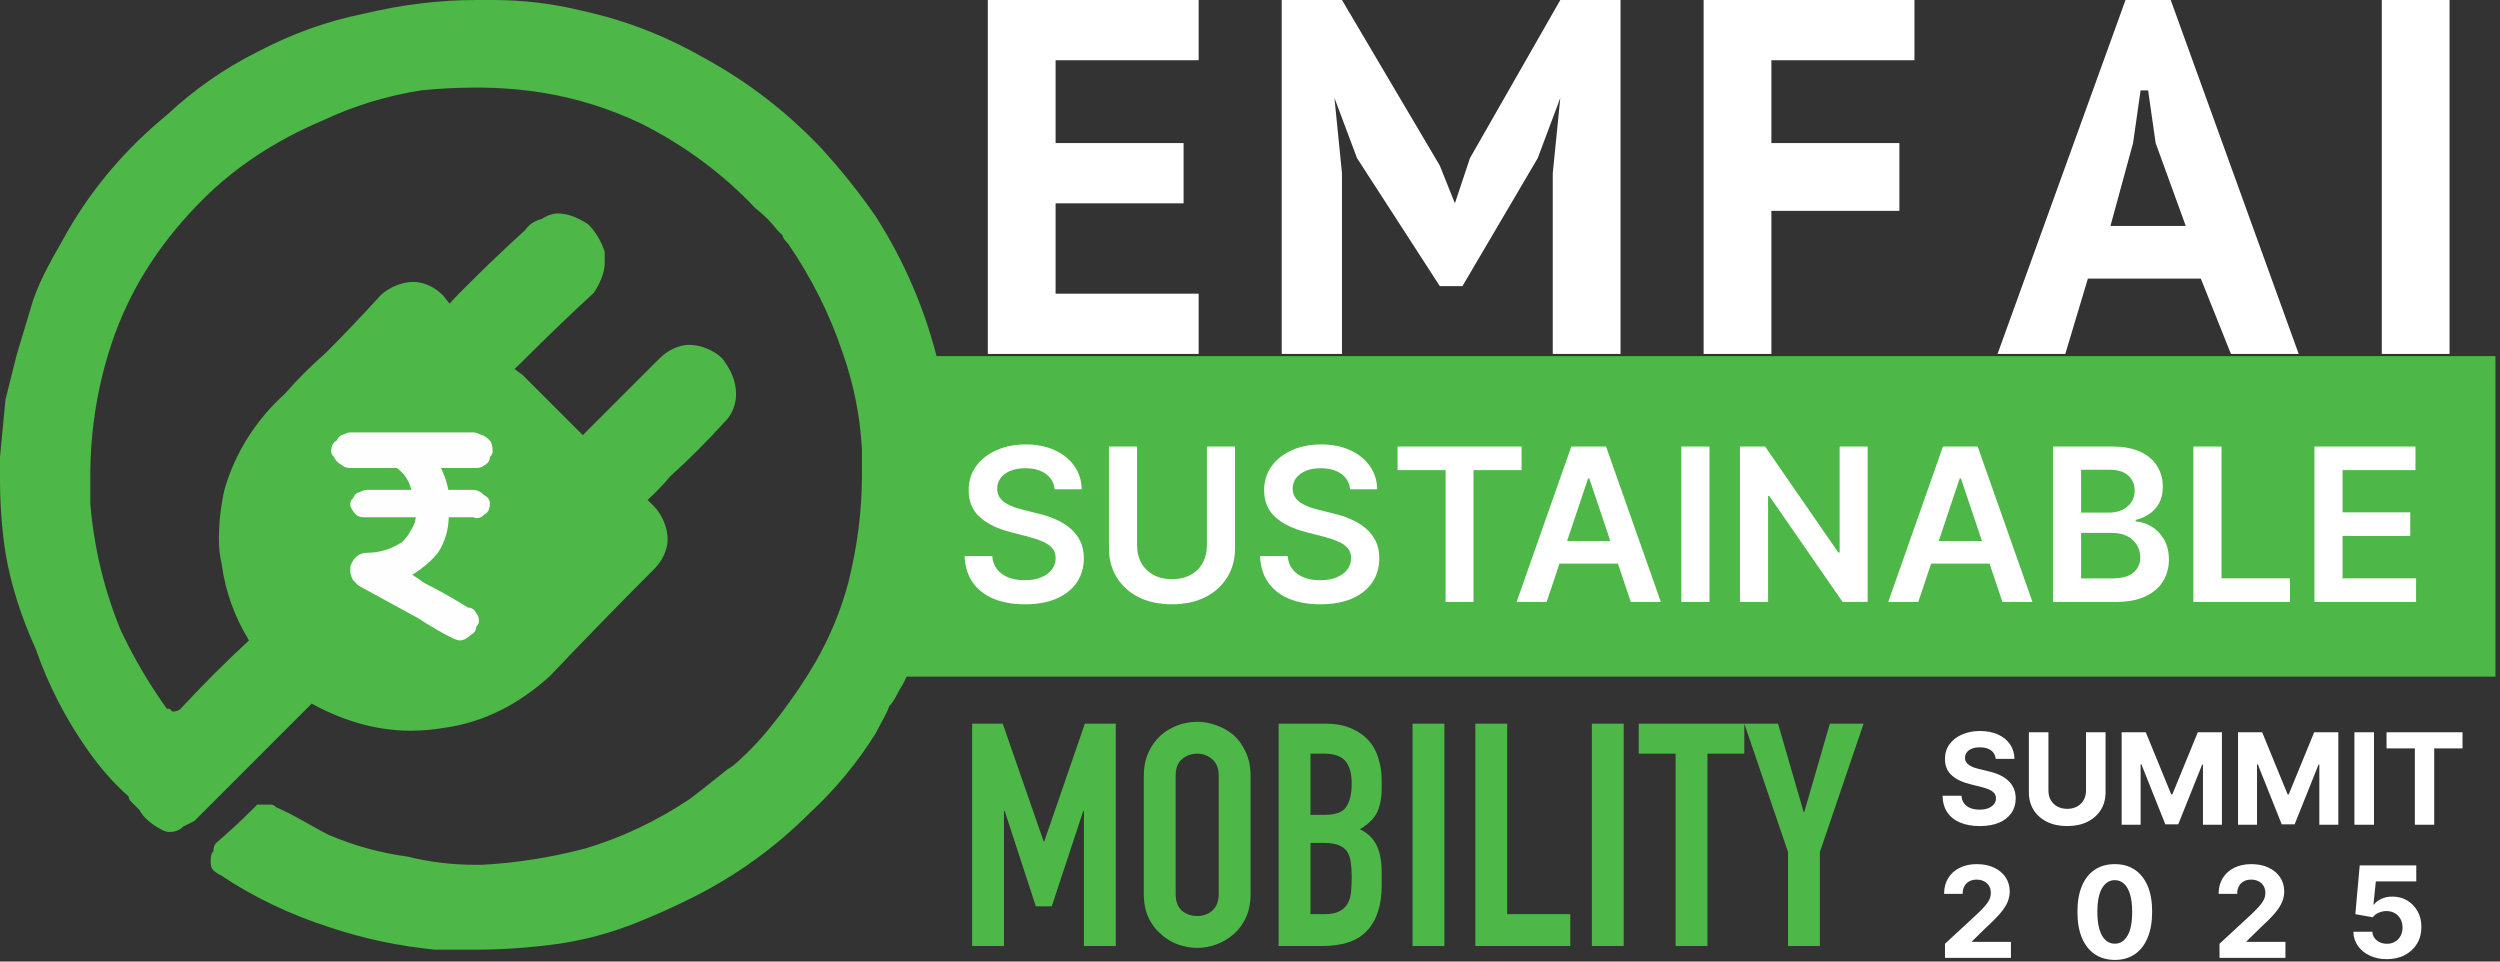
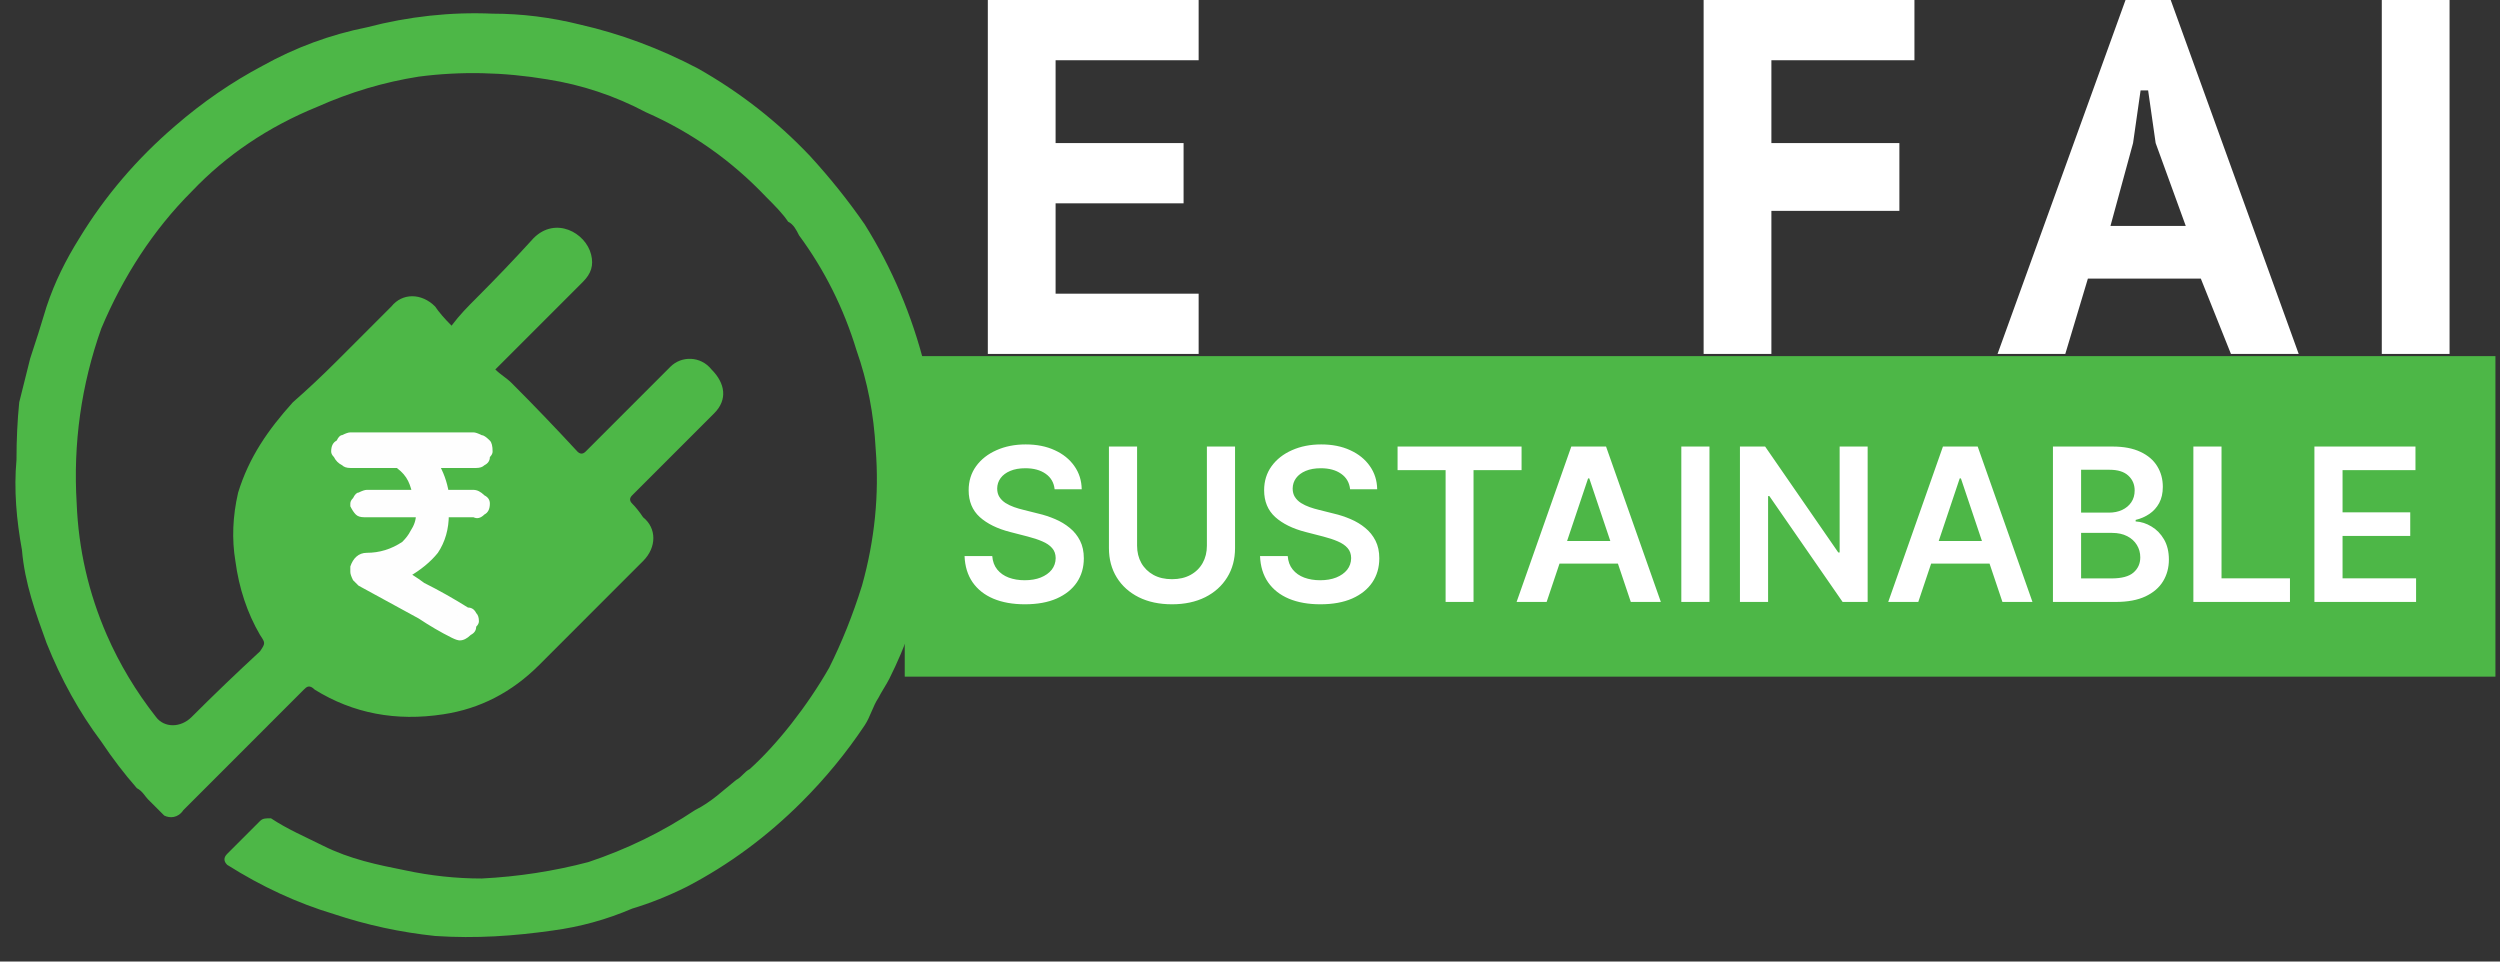
<svg xmlns="http://www.w3.org/2000/svg" width="169" height="65" viewBox="0 0 169 65" fill="none">
  <rect x="0" y="0" width="169" height="65" fill="#333333" stroke="none" />
  <path d="M30.525 22.015C31.08 21.275 31.635 20.72 32.19 20.165C33.546 18.808 34.841 17.452 36.074 16.095C37.554 14.615 39.589 15.725 39.959 17.205C40.144 17.945 39.958 18.5 39.404 19.055C37.924 20.535 36.444 22.015 34.964 23.495C34.409 24.05 34.039 24.42 33.484 24.975C33.855 25.345 34.224 25.53 34.594 25.9C36.074 27.381 37.554 28.922 39.034 30.526C39.219 30.71 39.403 30.71 39.588 30.526C40.945 29.169 42.301 27.812 43.658 26.455C44.274 25.839 44.829 25.284 45.322 24.79C46.062 24.05 47.357 24.05 48.097 24.975C49.022 25.9 49.207 27.011 48.282 27.936C47.049 29.169 45.816 30.402 44.583 31.636C43.966 32.252 43.35 32.869 42.733 33.486C42.548 33.671 42.548 33.856 42.733 34.041C42.98 34.287 43.226 34.596 43.473 34.966C44.398 35.706 44.398 37.001 43.473 37.926C41.13 40.269 38.787 42.613 36.444 44.956C34.594 46.806 32.436 47.916 29.97 48.286C26.764 48.78 23.866 48.225 21.276 46.621C20.906 46.251 20.722 46.436 20.537 46.621C17.824 49.335 15.111 52.048 12.398 54.762C12.028 55.317 11.473 55.317 11.103 55.132C10.733 54.762 10.363 54.392 9.993 54.022C9.808 53.837 9.623 53.467 9.253 53.282C8.39 52.295 7.589 51.246 6.849 50.136C5.369 48.163 4.136 45.943 3.15 43.476C2.41 41.441 1.67 39.406 1.485 37.186C1.115 35.151 0.93 33.116 1.115 31.081C1.115 29.724 1.176 28.429 1.3 27.195C1.546 26.209 1.793 25.222 2.04 24.235C2.41 23.125 2.78 21.953 3.15 20.72C3.704 19.055 4.444 17.575 5.369 16.095C7.095 13.258 9.253 10.73 11.843 8.51C13.693 6.906 15.666 5.55 17.762 4.44C19.982 3.206 22.325 2.343 24.791 1.849C27.627 1.109 30.463 0.801 33.299 0.924C35.272 0.924 37.245 1.171 39.219 1.664C41.931 2.281 44.583 3.268 47.172 4.625C50.008 6.228 52.536 8.201 54.756 10.545C56.112 12.025 57.346 13.566 58.455 15.17C60.305 18.13 61.661 21.337 62.525 24.79C63.141 27.381 63.45 30.032 63.45 32.746C63.326 34.842 63.018 36.939 62.525 39.036C62.031 41.379 61.23 43.661 60.12 45.881C59.935 46.251 59.565 46.806 59.38 47.176C59.01 47.731 58.825 48.471 58.455 49.026C57.222 50.876 55.804 52.603 54.201 54.207C51.858 56.55 49.269 58.462 46.432 59.942C45.199 60.558 43.966 61.052 42.733 61.422C41.007 62.162 39.219 62.655 37.369 62.902C34.779 63.272 32.19 63.457 29.415 63.272C27.072 63.025 24.791 62.532 22.571 61.792C20.105 61.052 17.7 59.942 15.357 58.462C15.111 58.215 15.111 57.968 15.357 57.722C16.097 56.982 16.837 56.242 17.577 55.502C17.762 55.316 17.947 55.317 18.317 55.317C19.427 56.057 20.722 56.612 21.831 57.167C23.681 58.092 25.531 58.462 27.381 58.832C29.107 59.202 30.833 59.387 32.56 59.387C35.026 59.263 37.43 58.893 39.773 58.277C42.363 57.413 44.768 56.242 46.987 54.762C48.097 54.206 48.837 53.466 49.762 52.726C50.132 52.541 50.317 52.172 50.687 51.986C52.536 50.321 54.571 47.731 56.051 45.141C56.914 43.414 57.654 41.564 58.27 39.591C59.133 36.508 59.442 33.424 59.195 30.341C59.072 27.997 58.64 25.777 57.9 23.68C57.037 20.843 55.742 18.253 54.016 15.91C53.831 15.54 53.646 15.17 53.276 14.985C52.906 14.43 52.351 13.875 51.796 13.32C49.453 10.853 46.741 8.941 43.658 7.585C41.562 6.475 39.342 5.735 36.999 5.365C34.039 4.871 31.142 4.81 28.305 5.18C25.962 5.55 23.681 6.228 21.462 7.215C18.132 8.571 15.296 10.483 12.953 12.95C10.363 15.54 8.329 18.685 6.849 22.2C5.492 26.024 4.937 29.971 5.184 34.041C5.307 37.124 5.986 40.084 7.219 42.921C8.082 44.895 9.192 46.745 10.548 48.471C11.103 49.211 12.213 49.211 12.953 48.471C14.432 46.991 15.974 45.511 17.577 44.031C17.947 43.476 17.947 43.476 17.577 42.921C16.714 41.441 16.159 39.776 15.912 37.926C15.666 36.446 15.727 34.904 16.097 33.301C16.837 30.895 18.132 29.046 19.797 27.195C20.783 26.332 21.77 25.407 22.756 24.42C23.989 23.187 25.223 21.953 26.456 20.72C27.195 19.795 28.49 19.795 29.415 20.72C29.662 21.09 30.032 21.522 30.525 22.015Z" fill="#4DB747" />
-   <path d="M30.52 22.016L31.075 22.571C31.815 22.016 32.37 21.461 32.925 20.906C34.158 19.549 35.453 18.192 36.809 16.836C37.056 16.712 37.241 16.589 37.364 16.466C37.487 16.342 37.611 16.342 37.734 16.466C37.98 16.466 38.227 16.527 38.474 16.651C38.721 16.897 38.906 17.144 39.029 17.391C39.029 17.514 39.029 17.637 39.029 17.761C39.029 17.884 38.905 18.069 38.659 18.316C37.179 19.919 35.699 21.461 34.219 22.941C33.849 23.311 33.295 23.681 32.74 24.236L32 24.976L32.74 25.531C33.295 26.086 33.665 26.271 33.85 26.641C35.329 28.121 36.871 29.601 38.474 31.081C38.474 31.205 38.535 31.328 38.659 31.451C38.905 31.575 39.152 31.636 39.399 31.636C39.645 31.636 39.83 31.575 39.954 31.451C40.077 31.328 40.2 31.205 40.324 31.081C41.68 29.725 43.036 28.368 44.393 27.011C44.886 26.518 45.379 26.024 45.873 25.531C46.119 25.408 46.366 25.346 46.612 25.346C46.859 25.346 47.106 25.408 47.352 25.531C47.722 25.901 47.907 26.271 47.907 26.641C47.907 26.764 47.784 26.949 47.537 27.196C46.428 28.429 45.256 29.663 44.023 30.896C43.283 31.513 42.605 32.191 41.988 32.931C41.865 32.931 41.803 32.993 41.803 33.116C41.68 33.363 41.618 33.61 41.618 33.856C41.618 34.103 41.68 34.288 41.803 34.411C41.803 34.535 41.865 34.658 41.988 34.781C42.235 35.028 42.543 35.275 42.913 35.521C43.16 35.891 43.283 36.2 43.283 36.446C43.283 36.693 43.16 36.94 42.913 37.187C40.57 39.53 38.227 41.873 35.884 44.217C34.158 45.944 32.123 46.992 29.78 47.362C29.041 47.485 28.362 47.547 27.745 47.547C25.649 47.547 23.676 46.93 21.827 45.697C21.703 45.697 21.58 45.635 21.457 45.512C21.333 45.512 21.148 45.512 20.902 45.512C20.655 45.512 20.408 45.574 20.162 45.697C20.038 45.697 19.915 45.758 19.792 45.882C17.079 48.595 14.366 51.37 11.653 54.207C11.53 54.207 11.468 54.207 11.468 54.207V54.577L11.653 54.392C11.653 54.269 11.592 54.207 11.468 54.207V54.577L11.653 54.392C11.407 54.145 11.098 53.837 10.728 53.467C10.605 53.344 10.543 53.22 10.543 53.097C10.42 52.85 10.235 52.665 9.988 52.542C9.125 51.679 8.324 50.692 7.584 49.582C6.228 47.609 5.056 45.512 4.07 43.292C3.33 41.257 2.59 39.221 2.405 37.001C2.158 35.521 1.973 33.98 1.85 32.376C1.85 32.006 1.912 31.575 2.035 31.081C2.035 29.848 2.158 28.553 2.405 27.196C2.528 26.333 2.713 25.469 2.96 24.606C3.33 23.373 3.7 22.201 4.07 21.091C4.563 19.487 5.303 18.007 6.289 16.651C7.892 13.814 9.927 11.347 12.393 9.25C14.243 7.647 16.216 6.29 18.312 5.18C20.408 4.07 22.69 3.268 25.156 2.775C27.499 2.158 29.842 1.85 32.185 1.85C32.555 1.85 32.925 1.85 33.295 1.85C35.268 1.973 37.117 2.22 38.844 2.59C41.557 3.207 44.146 4.194 46.612 5.55C49.449 7.03 51.915 8.942 54.011 11.286C55.368 12.642 56.539 14.122 57.526 15.726C59.376 18.562 60.732 21.646 61.595 24.976C62.088 27.319 62.335 29.724 62.335 32.191C62.335 32.315 62.335 32.5 62.335 32.746C62.335 34.843 62.088 36.878 61.595 38.852C61.102 41.195 60.362 43.415 59.376 45.512C59.191 45.882 58.821 46.252 58.451 46.807C58.081 47.362 57.896 48.102 57.526 48.472C56.416 50.322 55.059 52.049 53.456 53.652C51.237 55.872 48.709 57.661 45.873 59.017C44.763 59.634 43.591 60.127 42.358 60.497C40.632 61.237 38.906 61.731 37.179 61.977C35.453 62.224 33.788 62.347 32.185 62.347C31.322 62.347 30.458 62.286 29.595 62.163C27.252 62.039 25.033 61.608 22.936 60.867C20.47 60.127 18.127 59.079 15.908 57.722L15.723 57.907L16.093 57.722C15.969 57.599 15.908 57.599 15.908 57.722L15.723 57.907L16.093 57.722L15.538 58.092H16.093C16.093 57.969 16.093 57.846 16.093 57.722L15.538 58.092L16.093 58.462C16.093 58.339 16.093 58.216 16.093 58.092H15.538L16.093 58.462C16.832 57.722 17.572 56.921 18.312 56.057L17.942 55.872L18.127 56.242C18.25 56.119 18.312 56.057 18.312 56.057L17.942 55.872L18.127 56.242L17.942 55.687V56.242C18.066 56.242 18.127 56.242 18.127 56.242L17.942 55.687L17.757 56.242C17.757 56.242 17.819 56.242 17.942 56.242V55.687L17.757 56.242C19.052 56.797 20.162 57.537 21.457 58.092C23.306 59.017 25.156 59.387 27.191 59.757C28.794 60.127 30.458 60.312 32.185 60.312C32.308 60.312 32.432 60.312 32.555 60.312C35.145 60.312 37.611 59.942 39.954 59.202C42.667 58.339 45.194 57.167 47.537 55.687C48.647 54.947 49.387 54.207 50.312 53.467C50.867 53.282 51.052 52.912 51.422 52.727C53.271 50.877 55.491 48.287 56.786 45.697C57.772 43.847 58.574 41.935 59.19 39.962C59.93 37.371 60.3 34.781 60.3 32.191C60.3 31.451 60.239 30.773 60.115 30.156C59.992 27.813 59.56 25.531 58.821 23.311C57.957 20.474 56.601 17.822 54.751 15.356C54.628 15.232 54.566 15.109 54.566 14.986C54.443 14.739 54.258 14.492 54.011 14.245C53.456 13.691 52.901 13.136 52.532 12.765C50.065 10.175 47.291 8.14 44.208 6.66C41.865 5.674 39.522 4.934 37.179 4.44C35.453 4.193 33.788 4.07 32.185 4.07C30.828 4.07 29.472 4.132 28.116 4.255C25.649 4.625 23.245 5.304 20.902 6.29C17.572 7.77 14.736 9.744 12.393 12.21C9.619 14.986 7.399 18.131 6.104 21.831C4.748 25.161 4.07 28.614 4.07 32.191C4.07 32.808 4.131 33.425 4.254 34.041C4.378 37.248 5.118 40.332 6.474 43.292C7.337 45.389 8.386 47.3 9.619 49.027C9.989 49.274 10.297 49.52 10.543 49.767C10.913 49.89 11.283 49.952 11.653 49.952C12.393 49.952 13.133 49.767 13.503 49.212C15.106 47.732 16.647 46.19 18.127 44.587C18.25 44.464 18.374 44.34 18.497 44.217C18.62 44.093 18.682 43.97 18.682 43.847C18.805 43.723 18.867 43.6 18.867 43.477C18.867 43.23 18.867 43.107 18.867 43.107C18.744 42.86 18.682 42.737 18.682 42.737C18.559 42.613 18.497 42.49 18.497 42.367C17.634 41.01 17.079 39.53 16.832 37.926C16.709 37.433 16.647 36.94 16.647 36.446C16.647 35.46 16.771 34.473 17.017 33.486C17.757 31.266 18.867 29.601 20.532 27.936C21.518 27.073 22.443 26.148 23.306 25.161C24.54 23.928 25.773 22.694 27.006 21.461C27.376 21.214 27.684 21.091 27.931 21.091C28.177 21.091 28.424 21.214 28.67 21.461C29.04 21.707 29.41 22.078 29.78 22.571L30.52 23.311L31.075 22.571L30.52 22.016L31.075 21.276C30.705 20.906 30.335 20.474 29.965 19.981C29.41 19.426 28.671 19.056 27.931 19.056C27.191 19.056 26.266 19.426 25.711 19.981C24.478 21.337 23.245 22.633 22.012 23.866C21.025 24.729 20.1 25.654 19.237 26.641C17.387 28.306 15.908 30.526 15.168 33.116C14.921 34.226 14.798 35.336 14.798 36.446C14.798 37.063 14.86 37.618 14.983 38.111C15.229 39.962 15.846 41.688 16.832 43.292C16.956 43.415 17.017 43.538 17.017 43.662L17.387 43.477H17.017C17.017 43.6 17.017 43.662 17.017 43.662L17.387 43.477H17.017H17.572L17.017 43.107C17.017 43.23 17.017 43.353 17.017 43.477H17.572L17.017 43.107C17.017 43.107 16.956 43.168 16.832 43.292C15.229 44.772 13.688 46.313 12.208 47.917C12.085 48.04 11.9 48.102 11.653 48.102C11.653 48.102 11.592 48.04 11.468 47.917C11.345 47.917 11.283 47.917 11.283 47.917C10.05 46.19 9.002 44.402 8.139 42.552C7.029 39.838 6.351 37.002 6.104 34.041C6.104 33.425 6.104 32.808 6.104 32.191C6.104 28.861 6.659 25.654 7.769 22.571C9.064 19.056 11.098 16.096 13.688 13.505C15.908 11.285 18.62 9.497 21.827 8.14C23.923 7.154 26.142 6.475 28.485 6.105C29.719 5.982 30.952 5.92 32.185 5.92C33.788 5.92 35.329 6.044 36.809 6.29C39.029 6.66 41.187 7.339 43.283 8.325C46.242 9.805 48.832 11.717 51.052 14.061C51.668 14.554 52.161 15.047 52.532 15.541C52.655 15.664 52.778 15.787 52.901 15.911C52.901 16.034 53.025 16.219 53.271 16.466C54.874 18.809 56.108 21.276 56.971 23.866C57.711 25.963 58.142 28.121 58.266 30.341C58.266 30.958 58.266 31.575 58.266 32.191C58.266 34.535 57.957 36.94 57.341 39.407C56.847 41.257 56.108 43.045 55.121 44.772C53.826 46.992 51.792 49.767 50.127 51.247C49.757 51.617 49.449 51.864 49.202 51.987C48.277 52.727 47.352 53.467 46.612 54.022C44.393 55.502 42.05 56.612 39.584 57.352C37.241 57.969 34.898 58.339 32.555 58.462C32.432 58.462 32.308 58.462 32.185 58.462C30.582 58.462 29.04 58.277 27.561 57.907C25.711 57.661 23.923 57.167 22.196 56.427C21.087 55.872 19.977 55.132 18.682 54.577C18.559 54.454 18.435 54.392 18.312 54.392C18.189 54.392 18.066 54.392 17.942 54.392C17.696 54.392 17.511 54.392 17.387 54.392C17.264 54.516 17.141 54.639 17.017 54.762C16.277 55.502 15.476 56.242 14.613 56.982C14.489 57.106 14.428 57.291 14.428 57.537C14.305 57.661 14.243 57.846 14.243 58.092C14.243 58.462 14.243 58.647 14.428 58.832C14.551 58.956 14.736 59.079 14.983 59.202C17.202 60.682 19.669 61.854 22.382 62.718C24.601 63.458 26.944 63.951 29.41 64.198C30.273 64.198 31.198 64.198 32.185 64.198C33.911 64.198 35.699 64.074 37.549 63.828C39.399 63.581 41.248 63.087 43.098 62.347C44.331 61.854 45.564 61.299 46.797 60.682C49.757 59.202 52.408 57.291 54.751 54.947C56.478 53.344 57.957 51.555 59.19 49.582C59.56 48.842 59.93 48.287 60.115 47.732C60.485 47.362 60.67 46.807 61.04 46.252C62.15 44.032 62.952 41.75 63.445 39.407C64.061 37.187 64.37 34.966 64.37 32.746C64.37 32.5 64.37 32.315 64.37 32.191C64.37 29.601 64.061 27.073 63.445 24.606C62.581 21.029 61.163 17.699 59.19 14.616C58.081 13.012 56.847 11.47 55.491 9.99C53.148 7.524 50.497 5.489 47.537 3.885C44.948 2.405 42.235 1.357 39.399 0.74C37.426 0.247 35.391 0 33.295 0C32.925 0 32.555 0 32.185 0C29.719 0 27.191 0.308 24.601 0.925C22.135 1.418 19.73 2.282 17.387 3.515C15.168 4.625 13.133 6.044 11.283 7.77C8.571 9.99 6.351 12.581 4.624 15.541C3.699 17.206 2.775 18.686 2.22 20.351C1.85 21.584 1.48 22.818 1.11 24.051C0.863 25.038 0.617 26.024 0.37 27.011C0.247 28.368 0.123 29.663 7.62939e-05 30.896C7.62939e-05 31.39 7.62939e-05 31.883 7.62939e-05 32.376C7.62939e-05 34.103 0.124 35.768 0.37 37.371C0.74 39.592 1.48 41.812 2.405 43.847C3.268 46.313 4.439 48.595 5.919 50.692C6.782 51.925 7.707 52.974 8.694 53.837C8.694 53.961 8.755 54.084 8.879 54.207C9.002 54.331 9.187 54.516 9.434 54.762C9.619 55.132 9.989 55.502 10.543 55.872C10.913 56.057 11.098 56.242 11.468 56.242C11.838 56.242 12.146 56.119 12.393 55.872C12.64 55.749 12.886 55.626 13.133 55.502C15.846 52.789 18.559 50.075 21.272 47.362V47.177H21.087L21.272 47.362V47.177H21.087L21.272 47.362L20.902 46.807V47.362C21.087 47.362 21.272 47.362 21.272 47.362L20.902 46.807L20.717 47.362C20.717 47.362 20.778 47.362 20.902 47.362V46.807L20.717 47.362C22.936 48.657 25.341 49.397 27.745 49.397C28.485 49.397 29.225 49.335 29.965 49.212C32.74 48.842 35.145 47.547 37.179 45.697C39.522 43.23 41.865 40.825 44.208 38.482C44.763 37.926 45.133 37.187 45.133 36.446C45.133 35.706 44.763 34.781 44.208 34.226C43.961 33.98 43.653 33.671 43.283 33.301L42.913 33.671L43.468 33.486C43.345 33.363 43.283 33.301 43.283 33.301L42.913 33.671L43.468 33.486L42.728 33.856H43.468C43.468 33.61 43.468 33.486 43.468 33.486L42.728 33.856L43.468 34.226C43.468 34.103 43.468 33.98 43.468 33.856H42.728L43.468 34.226L42.913 33.856L43.283 34.226H43.468L42.913 33.856L43.283 34.226C44.023 33.61 44.701 32.931 45.318 32.191C46.551 31.081 47.784 29.848 49.017 28.491C49.572 27.936 49.757 27.196 49.757 26.641C49.757 25.716 49.387 24.976 48.832 24.236C48.277 23.681 47.352 23.311 46.612 23.311C45.873 23.311 45.133 23.681 44.578 24.236C44.085 24.729 43.591 25.223 43.098 25.716C41.742 27.073 40.385 28.43 39.029 29.786L39.399 30.341V29.601C39.275 29.601 39.152 29.663 39.029 29.786L39.399 30.341L39.769 29.786C39.645 29.786 39.522 29.724 39.399 29.601V30.341L39.769 29.786C38.289 28.306 36.809 26.826 35.329 25.346C34.775 24.976 34.404 24.606 34.035 24.236L33.48 24.976L34.035 25.531C34.589 25.161 35.144 24.606 35.514 24.236C36.994 22.756 38.535 21.276 40.139 19.796C40.508 19.241 40.879 18.501 40.879 17.761C40.879 17.514 40.879 17.267 40.879 17.021C40.632 16.281 40.262 15.664 39.769 15.171C39.214 14.801 38.474 14.431 37.734 14.431C37.364 14.431 36.994 14.554 36.624 14.801C36.131 14.924 35.761 15.171 35.514 15.541C34.158 16.774 32.801 18.069 31.445 19.426C30.89 19.981 30.335 20.536 29.78 21.276L30.52 22.016Z" fill="#4DB747" />
  <path d="M28.492 33.67C28.307 32.745 27.937 31.82 27.012 31.265C27.012 31.265 26.951 31.265 26.827 31.265C25.717 31.265 24.669 31.265 23.683 31.265C23.313 31.265 23.066 31.08 22.943 30.71C22.82 30.463 22.881 30.216 23.128 29.97C23.251 29.846 23.436 29.785 23.683 29.785C24.546 29.785 25.409 29.785 26.272 29.785C28.122 29.785 30.033 29.785 32.006 29.785C32.191 29.785 32.561 29.785 32.746 29.97C32.87 30.216 32.87 30.463 32.746 30.71C32.623 30.956 32.438 31.141 32.191 31.265C32.068 31.265 32.006 31.265 32.006 31.265C31.143 31.265 30.28 31.265 29.417 31.265C29.294 31.265 29.17 31.265 29.047 31.265C29.17 31.388 29.232 31.45 29.232 31.45C29.602 32.066 29.849 32.745 29.972 33.485C29.972 33.608 30.033 33.67 30.157 33.67C30.773 33.67 31.39 33.67 32.006 33.67C32.376 33.67 32.561 33.855 32.561 34.04C32.561 34.41 32.376 34.595 32.006 34.595C31.39 34.595 30.773 34.595 30.157 34.595C30.033 34.595 29.972 34.657 29.972 34.78C29.972 36.63 29.047 37.74 27.382 38.665C27.259 38.665 27.136 38.727 27.012 38.85C27.506 39.097 27.999 39.405 28.492 39.775C29.479 40.268 30.465 40.823 31.451 41.44C31.821 41.625 32.007 41.995 31.822 42.18C31.637 42.735 31.267 42.92 30.712 42.735C29.972 42.242 29.232 41.81 28.492 41.44C27.136 40.7 25.779 39.96 24.423 39.22C24.176 39.097 24.053 38.85 24.053 38.48C24.238 38.11 24.423 37.925 24.793 37.925C25.717 37.74 26.642 37.555 27.382 36.815C27.937 36.445 28.492 35.705 28.492 34.595C28.369 34.595 28.307 34.595 28.307 34.595C27.074 34.595 25.841 34.595 24.608 34.595C24.423 34.595 24.238 34.41 24.053 34.225C24.053 33.978 24.176 33.793 24.423 33.67C24.546 33.67 24.669 33.67 24.793 33.67C25.902 33.67 27.012 33.67 28.122 33.67C28.245 33.67 28.369 33.67 28.492 33.67Z" fill="#FEFEFE" />
  <path d="M28.491 33.67L28.861 33.485C28.676 32.56 28.306 31.635 27.381 30.895C27.258 30.895 27.135 30.895 27.011 30.895C27.011 30.772 26.95 30.71 26.826 30.71C26.21 30.71 25.593 30.71 24.977 30.71C24.483 30.71 24.052 30.71 23.682 30.71C23.558 30.71 23.497 30.71 23.497 30.71C23.373 30.71 23.312 30.648 23.312 30.525C23.312 30.402 23.312 30.34 23.312 30.34C23.435 30.217 23.497 30.155 23.497 30.155C23.497 30.155 23.558 30.155 23.682 30.155C24.298 30.155 24.915 30.155 25.532 30.155C25.778 30.155 26.025 30.155 26.271 30.155C27.258 30.155 28.183 30.155 29.046 30.155C30.032 30.155 31.019 30.155 32.005 30.155C32.129 30.155 32.19 30.155 32.19 30.155C32.19 30.155 32.252 30.217 32.375 30.34C32.375 30.34 32.375 30.402 32.375 30.525C32.375 30.648 32.314 30.71 32.19 30.71C32.067 30.71 32.005 30.71 32.005 30.71C31.142 30.71 30.279 30.71 29.416 30.71H29.231C29.231 30.71 29.169 30.71 29.046 30.71H28.306L28.676 31.45C28.799 31.573 28.861 31.697 28.861 31.82C29.231 32.313 29.416 32.869 29.416 33.485C29.416 33.609 29.477 33.67 29.601 33.67C29.601 33.794 29.663 33.917 29.786 34.04C29.909 34.04 30.032 34.04 30.156 34.04C30.526 34.04 30.834 34.04 31.081 34.04C31.451 34.04 31.759 34.04 32.005 34.04C32.129 34.04 32.19 34.04 32.19 34.04V34.225L32.56 34.04H32.19V34.225C32.19 34.225 32.129 34.225 32.005 34.225C31.759 34.225 31.451 34.225 31.081 34.225C30.834 34.225 30.526 34.225 30.156 34.225C30.156 34.225 30.094 34.225 29.971 34.225C29.971 34.225 29.909 34.225 29.786 34.225C29.663 34.349 29.601 34.472 29.601 34.595C29.601 34.595 29.601 34.657 29.601 34.78C29.477 35.644 29.231 36.322 28.861 36.815C28.491 37.432 27.936 37.925 27.196 38.295C27.073 38.295 26.95 38.357 26.826 38.48H26.641V38.666L26.271 39.035L26.641 39.221C27.134 39.59 27.628 39.899 28.121 40.145C29.231 40.639 30.279 41.194 31.265 41.811C31.389 41.811 31.45 41.872 31.45 41.996V42.181C31.45 42.181 31.389 42.242 31.265 42.366C31.265 42.366 31.204 42.366 31.081 42.366C31.081 42.366 31.019 42.366 30.896 42.366C30.156 41.872 29.416 41.441 28.676 41.071C27.319 40.331 25.963 39.59 24.607 38.85C24.607 38.85 24.607 38.789 24.607 38.666C24.483 38.666 24.422 38.666 24.422 38.666L24.607 38.48C24.607 38.48 24.607 38.295 24.791 38.295C25.716 38.11 26.826 37.925 27.566 37.185C27.936 36.939 28.244 36.63 28.491 36.26C28.738 35.767 28.861 35.274 28.861 34.78C28.861 34.657 28.861 34.595 28.861 34.595V34.225H28.491C28.368 34.225 28.306 34.225 28.306 34.225C27.689 34.225 27.073 34.225 26.456 34.225C25.84 34.225 25.223 34.225 24.607 34.225V34.04C24.607 34.04 24.668 34.04 24.791 34.04C25.408 34.04 26.025 34.04 26.641 34.04C27.134 34.04 27.628 34.04 28.121 34.04C28.244 34.04 28.368 34.04 28.491 34.04H29.046L28.861 33.485L28.491 33.67V33.115C28.368 33.115 28.244 33.115 28.121 33.115C27.628 33.115 27.134 33.115 26.641 33.115C26.025 33.115 25.408 33.115 24.791 33.115C24.668 33.115 24.483 33.177 24.237 33.3C24.113 33.3 23.99 33.424 23.867 33.67C23.743 33.794 23.682 33.917 23.682 34.04C23.682 34.164 23.682 34.225 23.682 34.225C23.805 34.472 23.928 34.657 24.052 34.78C24.175 34.904 24.36 34.965 24.607 34.965C25.223 34.965 25.84 34.965 26.456 34.965C27.073 34.965 27.689 34.965 28.306 34.965C28.306 34.965 28.368 34.965 28.491 34.965V34.595H28.121C28.121 34.719 28.121 34.78 28.121 34.78C28.121 35.15 27.998 35.52 27.751 35.89C27.628 36.137 27.443 36.384 27.196 36.63C26.456 37.124 25.655 37.37 24.791 37.37C24.237 37.37 23.867 37.74 23.682 38.295C23.682 38.419 23.682 38.542 23.682 38.666C23.682 38.789 23.743 38.974 23.867 39.221C23.99 39.344 24.113 39.467 24.237 39.59C25.593 40.331 26.95 41.071 28.306 41.811C29.046 42.304 29.786 42.736 30.526 43.106C30.772 43.229 30.957 43.291 31.081 43.291C31.327 43.291 31.574 43.167 31.82 42.921C32.067 42.797 32.19 42.612 32.19 42.366C32.314 42.242 32.375 42.119 32.375 41.996C32.375 41.749 32.314 41.564 32.19 41.441C32.067 41.194 31.882 41.071 31.636 41.071C30.649 40.454 29.662 39.899 28.676 39.406C28.183 39.035 27.689 38.727 27.196 38.48L27.011 38.85L27.381 39.221V39.035L27.011 38.85L27.196 39.221C27.32 39.097 27.443 39.035 27.566 39.035C28.429 38.542 29.107 37.987 29.601 37.37C30.094 36.63 30.341 35.767 30.341 34.78H30.156L30.341 34.965V34.78H30.156V34.965C30.279 34.965 30.341 34.965 30.341 34.965L30.156 34.78V34.965C30.526 34.965 30.834 34.965 31.081 34.965C31.451 34.965 31.759 34.965 32.005 34.965C32.252 35.089 32.499 35.027 32.745 34.78C32.992 34.657 33.115 34.41 33.115 34.04C33.115 33.794 32.992 33.609 32.745 33.485C32.499 33.239 32.252 33.115 32.005 33.115C31.759 33.115 31.451 33.115 31.081 33.115C30.834 33.115 30.526 33.115 30.156 33.115V33.485L30.341 33.3C30.341 33.3 30.279 33.239 30.156 33.115V33.485L30.341 33.3C30.217 32.56 29.971 31.882 29.601 31.265C29.601 31.265 29.539 31.203 29.416 31.08L29.046 31.265V31.635C29.169 31.635 29.231 31.635 29.231 31.635H29.416C30.279 31.635 31.142 31.635 32.005 31.635C32.005 31.635 32.067 31.635 32.19 31.635C32.437 31.635 32.622 31.573 32.745 31.45C32.992 31.327 33.115 31.142 33.115 30.895C33.239 30.772 33.3 30.648 33.3 30.525C33.3 30.155 33.239 29.909 33.115 29.785C32.868 29.538 32.684 29.415 32.56 29.415C32.314 29.292 32.129 29.23 32.005 29.23C31.019 29.23 30.032 29.23 29.046 29.23C28.183 29.23 27.258 29.23 26.271 29.23C26.025 29.23 25.778 29.23 25.532 29.23C24.915 29.23 24.298 29.23 23.682 29.23C23.558 29.23 23.373 29.292 23.127 29.415C23.003 29.415 22.88 29.538 22.757 29.785C22.51 29.909 22.387 30.155 22.387 30.525C22.387 30.648 22.449 30.772 22.572 30.895C22.695 31.142 22.88 31.327 23.127 31.45C23.25 31.573 23.435 31.635 23.682 31.635C24.052 31.635 24.483 31.635 24.977 31.635C25.593 31.635 26.21 31.635 26.826 31.635C27.566 32.19 27.751 32.745 27.936 33.67H28.491Z" fill="#FEFEFE" />
  <path d="M66.777 0H81.028V4.072H71.358V9.672H80.01V13.745H71.358V19.853H81.028V23.926H66.777V0Z" fill="white" />
-   <path d="M104.967 11.708L105.477 6.618L103.95 10.69L98.86 19.344H97.333L91.735 10.69L90.208 6.618L90.717 11.708V23.926H86.645V9.91821e-05H90.717L97.333 11.199L98.351 13.745L99.369 10.69L105.477 9.91821e-05H109.548V23.926H104.967V11.708Z" fill="white" />
  <path d="M115.165 0H129.416V4.072H119.746V9.672H128.398V14.254H119.746V23.926H115.165V0Z" fill="white" />
  <path fill-rule="evenodd" clip-rule="evenodd" d="M148.776 18.835H141.141L139.614 23.926H135.034L143.686 0H146.74L155.392 23.926H150.812L148.776 18.835ZM142.668 15.272H147.757L145.722 9.672L145.213 6.109H144.704L144.195 9.672L142.668 15.272Z" fill="white" />
  <path d="M161.009 0H165.59V23.926H161.009V0Z" fill="white" />
  <rect x="61.16" y="24.074" width="107.531" height="21.667" fill="#4DB747" />
  <path d="M71.293 33.074C71.245 32.626 71.043 32.277 70.687 32.028C70.335 31.778 69.877 31.653 69.313 31.653C68.916 31.653 68.576 31.713 68.292 31.833C68.008 31.953 67.791 32.115 67.641 32.32C67.49 32.525 67.413 32.76 67.41 33.023C67.41 33.242 67.459 33.431 67.558 33.592C67.661 33.753 67.799 33.89 67.974 34.003C68.148 34.112 68.341 34.204 68.553 34.28C68.766 34.355 68.979 34.418 69.195 34.469L70.18 34.716C70.576 34.808 70.957 34.933 71.323 35.09C71.693 35.247 72.023 35.446 72.313 35.685C72.608 35.924 72.84 36.213 73.011 36.552C73.182 36.891 73.267 37.287 73.267 37.742C73.267 38.358 73.11 38.9 72.796 39.368C72.481 39.833 72.026 40.197 71.431 40.461C70.84 40.72 70.123 40.85 69.282 40.85C68.465 40.85 67.755 40.724 67.153 40.471C66.555 40.218 66.086 39.848 65.748 39.363C65.413 38.877 65.231 38.286 65.204 37.588H67.076C67.104 37.954 67.216 38.258 67.415 38.501C67.613 38.744 67.871 38.925 68.189 39.045C68.511 39.164 68.87 39.224 69.266 39.224C69.68 39.224 70.043 39.163 70.354 39.04C70.669 38.913 70.915 38.739 71.093 38.517C71.27 38.291 71.361 38.028 71.364 37.727C71.361 37.453 71.281 37.227 71.123 37.05C70.966 36.868 70.746 36.718 70.462 36.598C70.181 36.475 69.853 36.366 69.477 36.27L68.282 35.962C67.416 35.74 66.733 35.403 66.23 34.952C65.731 34.497 65.481 33.893 65.481 33.141C65.481 32.522 65.649 31.98 65.984 31.515C66.322 31.05 66.782 30.689 67.364 30.433C67.945 30.173 68.603 30.043 69.338 30.043C70.084 30.043 70.737 30.173 71.298 30.433C71.862 30.689 72.305 31.046 72.626 31.505C72.948 31.959 73.114 32.483 73.124 33.074H71.293ZM81.586 30.186H83.489V37.05C83.489 37.802 83.311 38.464 82.956 39.035C82.603 39.606 82.108 40.052 81.468 40.373C80.829 40.691 80.082 40.85 79.227 40.85C78.368 40.85 77.619 40.691 76.98 40.373C76.34 40.052 75.845 39.606 75.492 39.035C75.14 38.464 74.964 37.802 74.964 37.05V30.186H76.867V36.891C76.867 37.328 76.963 37.718 77.154 38.06C77.349 38.402 77.623 38.67 77.975 38.865C78.327 39.057 78.744 39.153 79.227 39.153C79.709 39.153 80.126 39.057 80.478 38.865C80.834 38.67 81.107 38.402 81.299 38.06C81.49 37.718 81.586 37.328 81.586 36.891V30.186ZM91.267 33.074C91.219 32.626 91.017 32.277 90.661 32.028C90.309 31.778 89.851 31.653 89.287 31.653C88.89 31.653 88.55 31.713 88.266 31.833C87.982 31.953 87.765 32.115 87.614 32.32C87.464 32.525 87.387 32.76 87.384 33.023C87.384 33.242 87.433 33.431 87.532 33.592C87.635 33.753 87.773 33.89 87.948 34.003C88.122 34.112 88.316 34.204 88.528 34.28C88.74 34.355 88.953 34.418 89.169 34.469L90.153 34.716C90.55 34.808 90.931 34.933 91.297 35.09C91.667 35.247 91.997 35.446 92.287 35.685C92.581 35.924 92.814 36.213 92.985 36.552C93.156 36.891 93.241 37.287 93.241 37.742C93.241 38.358 93.084 38.9 92.769 39.368C92.455 39.833 92 40.197 91.405 40.461C90.814 40.72 90.097 40.85 89.256 40.85C88.439 40.85 87.729 40.724 87.127 40.471C86.529 40.218 86.06 39.848 85.722 39.363C85.387 38.877 85.205 38.286 85.178 37.588H87.05C87.078 37.954 87.19 38.258 87.389 38.501C87.587 38.744 87.845 38.925 88.163 39.045C88.485 39.164 88.844 39.224 89.24 39.224C89.654 39.224 90.017 39.163 90.328 39.04C90.642 38.913 90.889 38.739 91.067 38.517C91.244 38.291 91.335 38.028 91.338 37.727C91.335 37.453 91.255 37.227 91.097 37.05C90.94 36.868 90.719 36.718 90.436 36.598C90.155 36.475 89.827 36.366 89.451 36.27L88.256 35.962C87.391 35.74 86.707 35.403 86.204 34.952C85.705 34.497 85.455 33.893 85.455 33.141C85.455 32.522 85.623 31.98 85.958 31.515C86.296 31.05 86.756 30.689 87.338 30.433C87.919 30.173 88.577 30.043 89.312 30.043C90.058 30.043 90.711 30.173 91.272 30.433C91.836 30.689 92.279 31.046 92.6 31.505C92.922 31.959 93.088 32.483 93.098 33.074H91.267ZM94.476 31.782V30.186H102.858V31.782H99.611V40.691H97.723V31.782H94.476ZM104.553 40.691H102.522L106.22 30.186H108.569L112.273 40.691H110.242L107.436 32.341H107.354L104.553 40.691ZM104.62 36.572H110.16V38.101H104.62V36.572ZM115.56 30.186V40.691H113.657V30.186H115.56ZM126.253 30.186V40.691H124.56L119.61 33.536H119.523V40.691H117.62V30.186H119.323L124.268 37.347H124.36V30.186H126.253ZM129.676 40.691H127.644L131.343 30.186H133.692L137.395 40.691H135.364L132.558 32.341H132.476L129.676 40.691ZM129.742 36.572H135.282V38.101H129.742V36.572ZM138.779 40.691V30.186H142.801C143.56 30.186 144.191 30.306 144.693 30.545C145.199 30.781 145.577 31.105 145.827 31.515C146.08 31.925 146.207 32.39 146.207 32.91C146.207 33.337 146.124 33.703 145.96 34.008C145.796 34.309 145.576 34.553 145.299 34.741C145.022 34.929 144.712 35.064 144.37 35.147V35.249C144.743 35.27 145.1 35.384 145.442 35.593C145.788 35.798 146.07 36.089 146.289 36.465C146.507 36.841 146.617 37.296 146.617 37.829C146.617 38.373 146.485 38.862 146.222 39.296C145.959 39.727 145.562 40.067 145.032 40.317C144.502 40.566 143.835 40.691 143.031 40.691H138.779ZM140.682 39.101H142.729C143.42 39.101 143.917 38.97 144.221 38.706C144.529 38.44 144.683 38.098 144.683 37.68C144.683 37.369 144.606 37.089 144.452 36.839C144.298 36.586 144.08 36.388 143.796 36.244C143.512 36.097 143.173 36.024 142.78 36.024H140.682V39.101ZM140.682 34.654H142.565C142.893 34.654 143.189 34.594 143.452 34.474C143.715 34.351 143.922 34.179 144.073 33.956C144.227 33.731 144.303 33.464 144.303 33.156C144.303 32.749 144.16 32.414 143.873 32.151C143.589 31.888 143.166 31.756 142.606 31.756H140.682V34.654ZM148.272 40.691V30.186H150.175V39.096H154.802V40.691H148.272ZM156.454 40.691V30.186H163.286V31.782H158.357V34.633H162.932V36.229H158.357V39.096H163.327V40.691H156.454Z" fill="white" />
-   <path d="M134.91 51.298C134.886 51.052 134.781 50.861 134.596 50.724C134.41 50.588 134.159 50.52 133.841 50.52C133.626 50.52 133.443 50.55 133.295 50.611C133.146 50.67 133.032 50.753 132.953 50.859C132.876 50.965 132.837 51.085 132.837 51.219C132.833 51.331 132.856 51.429 132.907 51.512C132.96 51.596 133.032 51.668 133.124 51.729C133.215 51.788 133.321 51.84 133.441 51.885C133.562 51.927 133.69 51.964 133.826 51.995L134.388 52.129C134.661 52.19 134.911 52.271 135.139 52.373C135.367 52.475 135.564 52.6 135.731 52.749C135.898 52.897 136.028 53.072 136.119 53.274C136.213 53.475 136.261 53.706 136.263 53.967C136.261 54.35 136.163 54.681 135.97 54.962C135.778 55.241 135.501 55.458 135.139 55.613C134.779 55.765 134.344 55.842 133.835 55.842C133.33 55.842 132.891 55.764 132.516 55.61C132.144 55.455 131.853 55.226 131.643 54.923C131.435 54.617 131.327 54.24 131.316 53.79H132.596C132.61 53.999 132.67 54.175 132.776 54.315C132.884 54.453 133.027 54.558 133.206 54.63C133.387 54.699 133.592 54.733 133.82 54.733C134.044 54.733 134.238 54.701 134.403 54.636C134.57 54.571 134.699 54.48 134.791 54.364C134.883 54.248 134.928 54.114 134.928 53.964C134.928 53.823 134.887 53.705 134.803 53.61C134.722 53.514 134.602 53.433 134.443 53.365C134.286 53.298 134.094 53.237 133.866 53.182L133.185 53.011C132.658 52.883 132.242 52.683 131.936 52.41C131.631 52.137 131.479 51.77 131.481 51.308C131.479 50.929 131.58 50.598 131.784 50.315C131.989 50.032 132.271 49.812 132.629 49.653C132.988 49.494 133.395 49.415 133.851 49.415C134.315 49.415 134.72 49.494 135.066 49.653C135.414 49.812 135.685 50.032 135.878 50.315C136.071 50.598 136.171 50.926 136.177 51.298H134.91ZM141.014 49.5H142.336V53.561C142.336 54.017 142.227 54.416 142.01 54.758C141.794 55.1 141.492 55.366 141.103 55.558C140.714 55.747 140.261 55.842 139.744 55.842C139.225 55.842 138.771 55.747 138.382 55.558C137.994 55.366 137.691 55.1 137.476 54.758C137.26 54.416 137.152 54.017 137.152 53.561V49.5H138.474V53.448C138.474 53.686 138.526 53.898 138.63 54.083C138.735 54.268 138.884 54.414 139.075 54.52C139.267 54.625 139.49 54.678 139.744 54.678C140.001 54.678 140.223 54.625 140.413 54.52C140.604 54.414 140.752 54.268 140.855 54.083C140.961 53.898 141.014 53.686 141.014 53.448V49.5ZM143.424 49.5H145.054L146.776 53.701H146.85L148.572 49.5H150.202V55.753H148.92V51.683H148.868L147.25 55.723H146.376L144.758 51.668H144.706V55.753H143.424V49.5ZM151.291 49.5H152.922L154.644 53.701H154.717L156.439 49.5H158.07V55.753H156.787V51.683H156.735L155.117 55.723H154.244L152.626 51.668H152.574V55.753H151.291V49.5ZM160.481 49.5V55.753H159.159V49.5H160.481ZM161.33 50.59V49.5H166.466V50.59H164.552V55.753H163.245V50.59H161.33ZM131.481 64.753V63.8L133.707 61.739C133.896 61.556 134.055 61.392 134.183 61.245C134.314 61.098 134.412 60.955 134.48 60.814C134.547 60.672 134.58 60.518 134.58 60.353C134.58 60.17 134.539 60.012 134.455 59.88C134.372 59.746 134.258 59.643 134.113 59.572C133.969 59.498 133.805 59.462 133.622 59.462C133.43 59.462 133.263 59.501 133.121 59.578C132.978 59.655 132.868 59.766 132.791 59.911C132.714 60.055 132.675 60.227 132.675 60.427H131.42C131.42 60.017 131.513 59.662 131.698 59.361C131.883 59.06 132.143 58.827 132.477 58.662C132.81 58.497 133.195 58.415 133.631 58.415C134.079 58.415 134.468 58.494 134.8 58.653C135.134 58.809 135.393 59.027 135.579 59.306C135.764 59.585 135.857 59.905 135.857 60.265C135.857 60.501 135.81 60.734 135.716 60.964C135.624 61.194 135.461 61.45 135.225 61.73C134.988 62.009 134.656 62.344 134.226 62.735L133.313 63.63V63.672H135.939V64.753H131.481ZM142.96 64.891C142.435 64.888 141.983 64.759 141.604 64.503C141.228 64.246 140.938 63.875 140.734 63.388C140.532 62.902 140.433 62.317 140.435 61.633C140.435 60.951 140.536 60.37 140.737 59.889C140.941 59.409 141.231 59.044 141.607 58.793C141.986 58.541 142.437 58.415 142.96 58.415C143.483 58.415 143.933 58.541 144.309 58.793C144.688 59.046 144.979 59.412 145.183 59.892C145.386 60.371 145.487 60.951 145.485 61.633C145.485 62.319 145.383 62.905 145.179 63.391C144.978 63.878 144.689 64.249 144.312 64.506C143.936 64.762 143.485 64.891 142.96 64.891ZM142.96 63.794C143.318 63.794 143.604 63.614 143.818 63.254C144.031 62.894 144.137 62.353 144.135 61.633C144.135 61.158 144.086 60.764 143.989 60.448C143.893 60.133 143.757 59.895 143.58 59.737C143.405 59.578 143.198 59.498 142.96 59.498C142.604 59.498 142.319 59.677 142.105 60.033C141.891 60.389 141.783 60.922 141.781 61.633C141.781 62.113 141.829 62.514 141.925 62.836C142.022 63.155 142.16 63.395 142.337 63.556C142.514 63.715 142.722 63.794 142.96 63.794ZM150.039 64.753V63.8L152.264 61.739C152.454 61.556 152.612 61.392 152.741 61.245C152.871 61.098 152.97 60.955 153.037 60.814C153.104 60.672 153.138 60.518 153.138 60.353C153.138 60.17 153.096 60.012 153.012 59.88C152.929 59.746 152.815 59.643 152.67 59.572C152.526 59.498 152.362 59.462 152.179 59.462C151.988 59.462 151.821 59.501 151.678 59.578C151.536 59.655 151.426 59.766 151.348 59.911C151.271 60.055 151.232 60.227 151.232 60.427H149.978C149.978 60.017 150.07 59.662 150.255 59.361C150.441 59.06 150.7 58.827 151.034 58.662C151.368 58.497 151.752 58.415 152.188 58.415C152.636 58.415 153.026 58.494 153.357 58.653C153.691 58.809 153.951 59.027 154.136 59.306C154.321 59.585 154.414 59.905 154.414 60.265C154.414 60.501 154.367 60.734 154.273 60.964C154.182 61.194 154.018 61.45 153.782 61.73C153.546 62.009 153.213 62.344 152.783 62.735L151.871 63.63V63.672H154.496V64.753H150.039ZM161.349 64.839C160.918 64.839 160.533 64.759 160.195 64.6C159.859 64.442 159.593 64.223 159.395 63.944C159.198 63.665 159.095 63.346 159.087 62.985H160.369C160.383 63.227 160.485 63.424 160.674 63.575C160.864 63.725 161.089 63.8 161.349 63.8C161.557 63.8 161.74 63.755 161.899 63.663C162.06 63.569 162.185 63.44 162.274 63.275C162.366 63.108 162.412 62.917 162.412 62.701C162.412 62.481 162.365 62.288 162.271 62.121C162.18 61.954 162.052 61.824 161.89 61.73C161.727 61.637 161.541 61.589 161.331 61.587C161.148 61.587 160.97 61.624 160.797 61.7C160.626 61.775 160.492 61.878 160.397 62.008L159.221 61.798L159.517 58.5H163.34V59.581H160.607L160.445 61.147H160.482C160.592 60.992 160.758 60.864 160.98 60.763C161.202 60.661 161.45 60.61 161.725 60.61C162.101 60.61 162.437 60.698 162.732 60.876C163.027 61.053 163.26 61.296 163.431 61.605C163.602 61.913 163.687 62.267 163.685 62.668C163.687 63.089 163.589 63.464 163.392 63.791C163.196 64.117 162.923 64.374 162.57 64.561C162.22 64.746 161.813 64.839 161.349 64.839Z" fill="white" />
-   <path d="M65.716 63.951V48.919H67.785L70.55 56.878H70.593L73.337 48.919H75.427V63.951H73.274V54.809H73.232L71.099 61.27H70.023L67.912 54.809H67.869V63.951H65.716ZM77.32 52.466C77.32 51.861 77.426 51.326 77.637 50.862C77.848 50.397 78.129 50.01 78.481 49.701C78.819 49.405 79.199 49.18 79.621 49.025C80.058 48.87 80.494 48.793 80.93 48.793C81.366 48.793 81.796 48.87 82.218 49.025C82.654 49.18 83.048 49.405 83.4 49.701C83.738 50.01 84.012 50.397 84.223 50.862C84.434 51.326 84.54 51.861 84.54 52.466V60.404C84.54 61.037 84.434 61.579 84.223 62.029C84.012 62.48 83.738 62.853 83.4 63.148C83.048 63.458 82.654 63.69 82.218 63.845C81.796 64 81.366 64.077 80.93 64.077C80.494 64.077 80.058 64 79.621 63.845C79.199 63.69 78.819 63.458 78.481 63.148C78.129 62.853 77.848 62.48 77.637 62.029C77.426 61.579 77.32 61.037 77.32 60.404V52.466ZM79.473 60.404C79.473 60.925 79.614 61.312 79.896 61.565C80.191 61.804 80.536 61.924 80.93 61.924C81.324 61.924 81.662 61.804 81.943 61.565C82.239 61.312 82.387 60.925 82.387 60.404V52.466C82.387 51.945 82.239 51.565 81.943 51.326C81.662 51.073 81.324 50.946 80.93 50.946C80.536 50.946 80.191 51.073 79.896 51.326C79.614 51.565 79.473 51.945 79.473 52.466V60.404ZM86.436 63.951V48.919H89.581C90.271 48.919 90.855 49.025 91.333 49.236C91.826 49.447 92.227 49.729 92.537 50.081C92.846 50.432 93.064 50.841 93.191 51.305C93.332 51.755 93.402 52.227 93.402 52.719V53.268C93.402 53.676 93.367 54.021 93.297 54.303C93.24 54.584 93.149 54.831 93.022 55.042C92.783 55.436 92.417 55.774 91.924 56.055C92.431 56.294 92.804 56.646 93.043 57.111C93.282 57.575 93.402 58.208 93.402 59.011V59.855C93.402 61.178 93.078 62.191 92.431 62.895C91.798 63.599 90.777 63.951 89.37 63.951H86.436ZM88.589 56.984V61.797H89.518C89.954 61.797 90.292 61.734 90.531 61.607C90.784 61.481 90.974 61.305 91.101 61.08C91.228 60.854 91.305 60.587 91.333 60.277C91.361 59.968 91.376 59.63 91.376 59.264C91.376 58.884 91.354 58.553 91.312 58.272C91.27 57.99 91.186 57.751 91.059 57.554C90.918 57.357 90.728 57.216 90.489 57.132C90.249 57.033 89.933 56.984 89.539 56.984H88.589ZM88.589 50.946V55.084H89.56C90.278 55.084 90.756 54.908 90.996 54.556C91.249 54.19 91.376 53.663 91.376 52.973C91.376 52.297 91.235 51.791 90.953 51.453C90.686 51.115 90.193 50.946 89.475 50.946H88.589ZM95.487 63.951V48.919H97.641V63.951H95.487ZM99.733 63.951V48.919H101.886V61.797H106.151V63.951H99.733ZM107.61 63.951V48.919H109.763V63.951H107.61ZM113.27 63.951V50.946H110.779V48.919H117.914V50.946H115.423V63.951H113.27ZM120.87 63.951V57.596L117.915 48.919H120.195L121.926 54.894H121.968L123.699 48.919H125.979L123.024 57.596V63.951H120.87Z" fill="#4DB747" />
</svg>